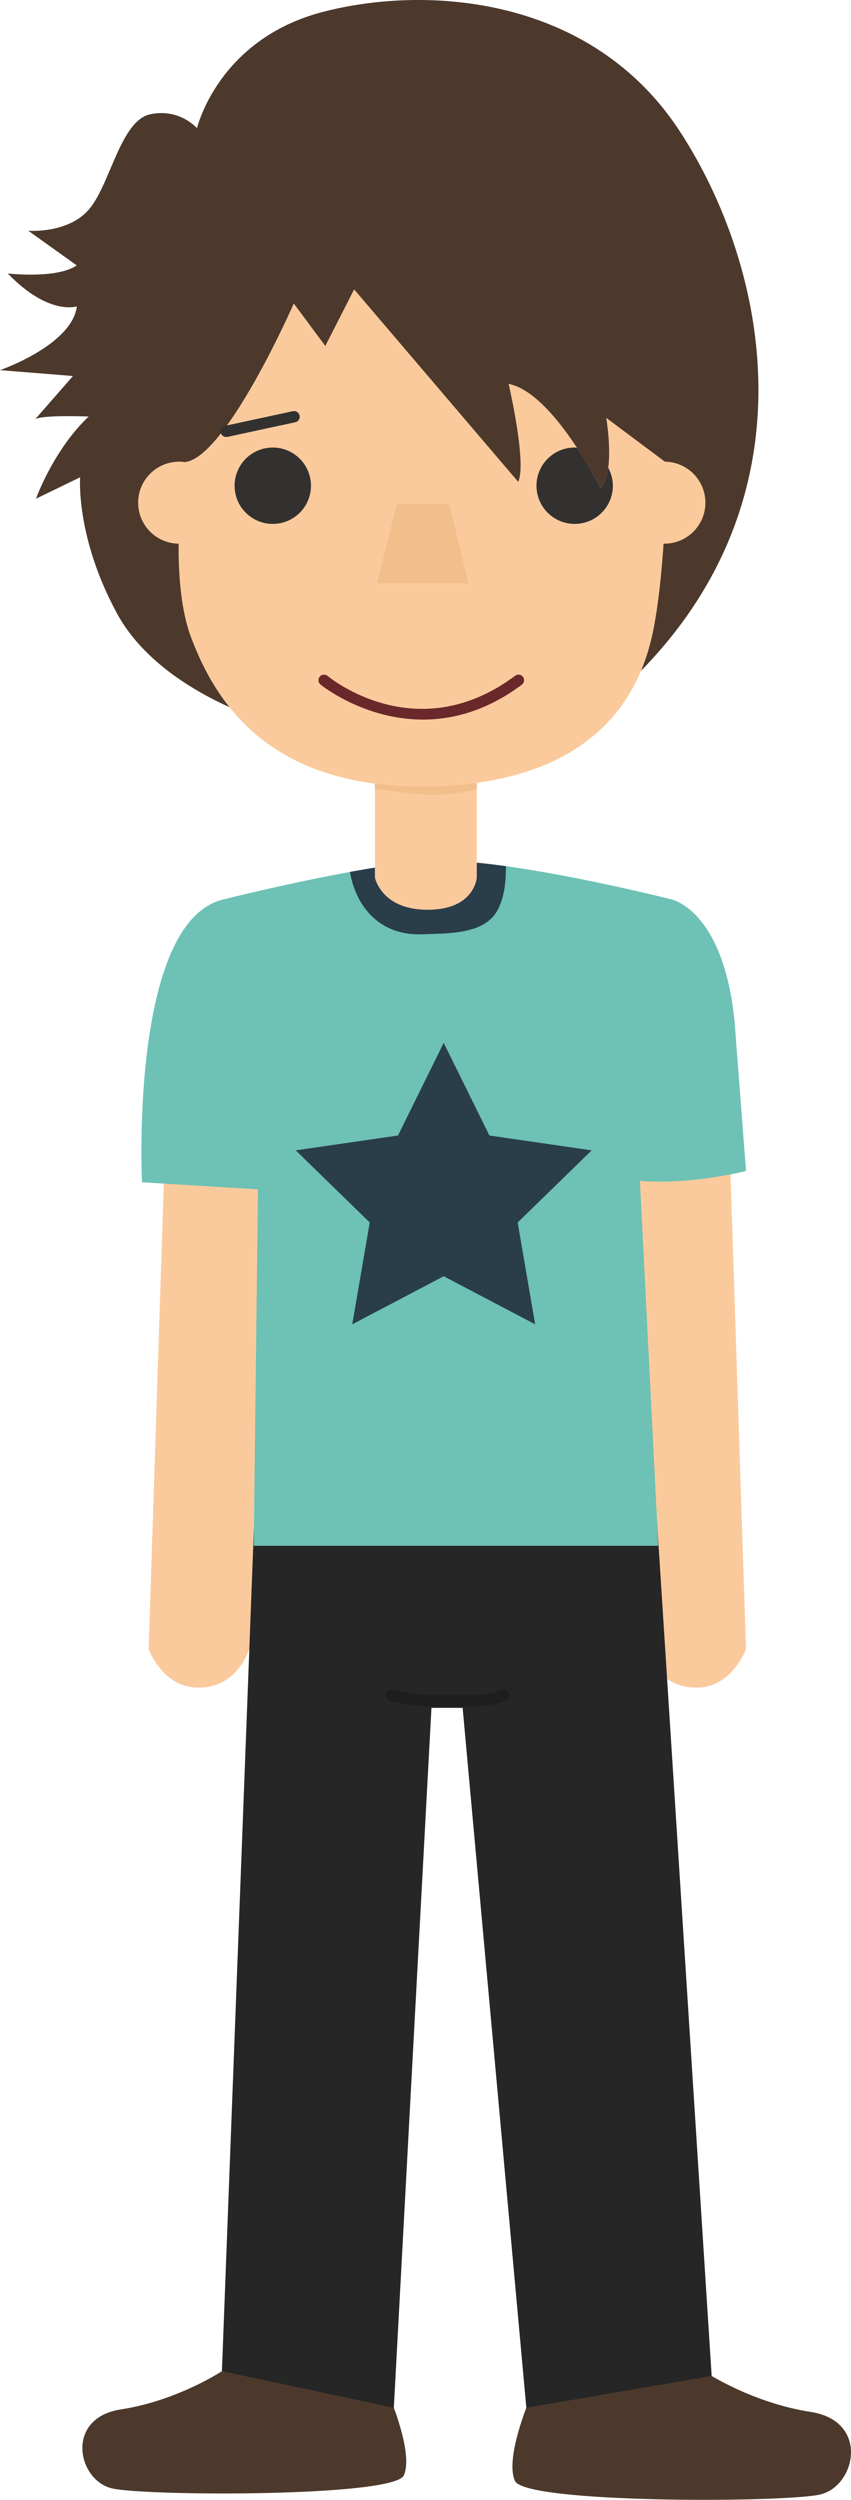
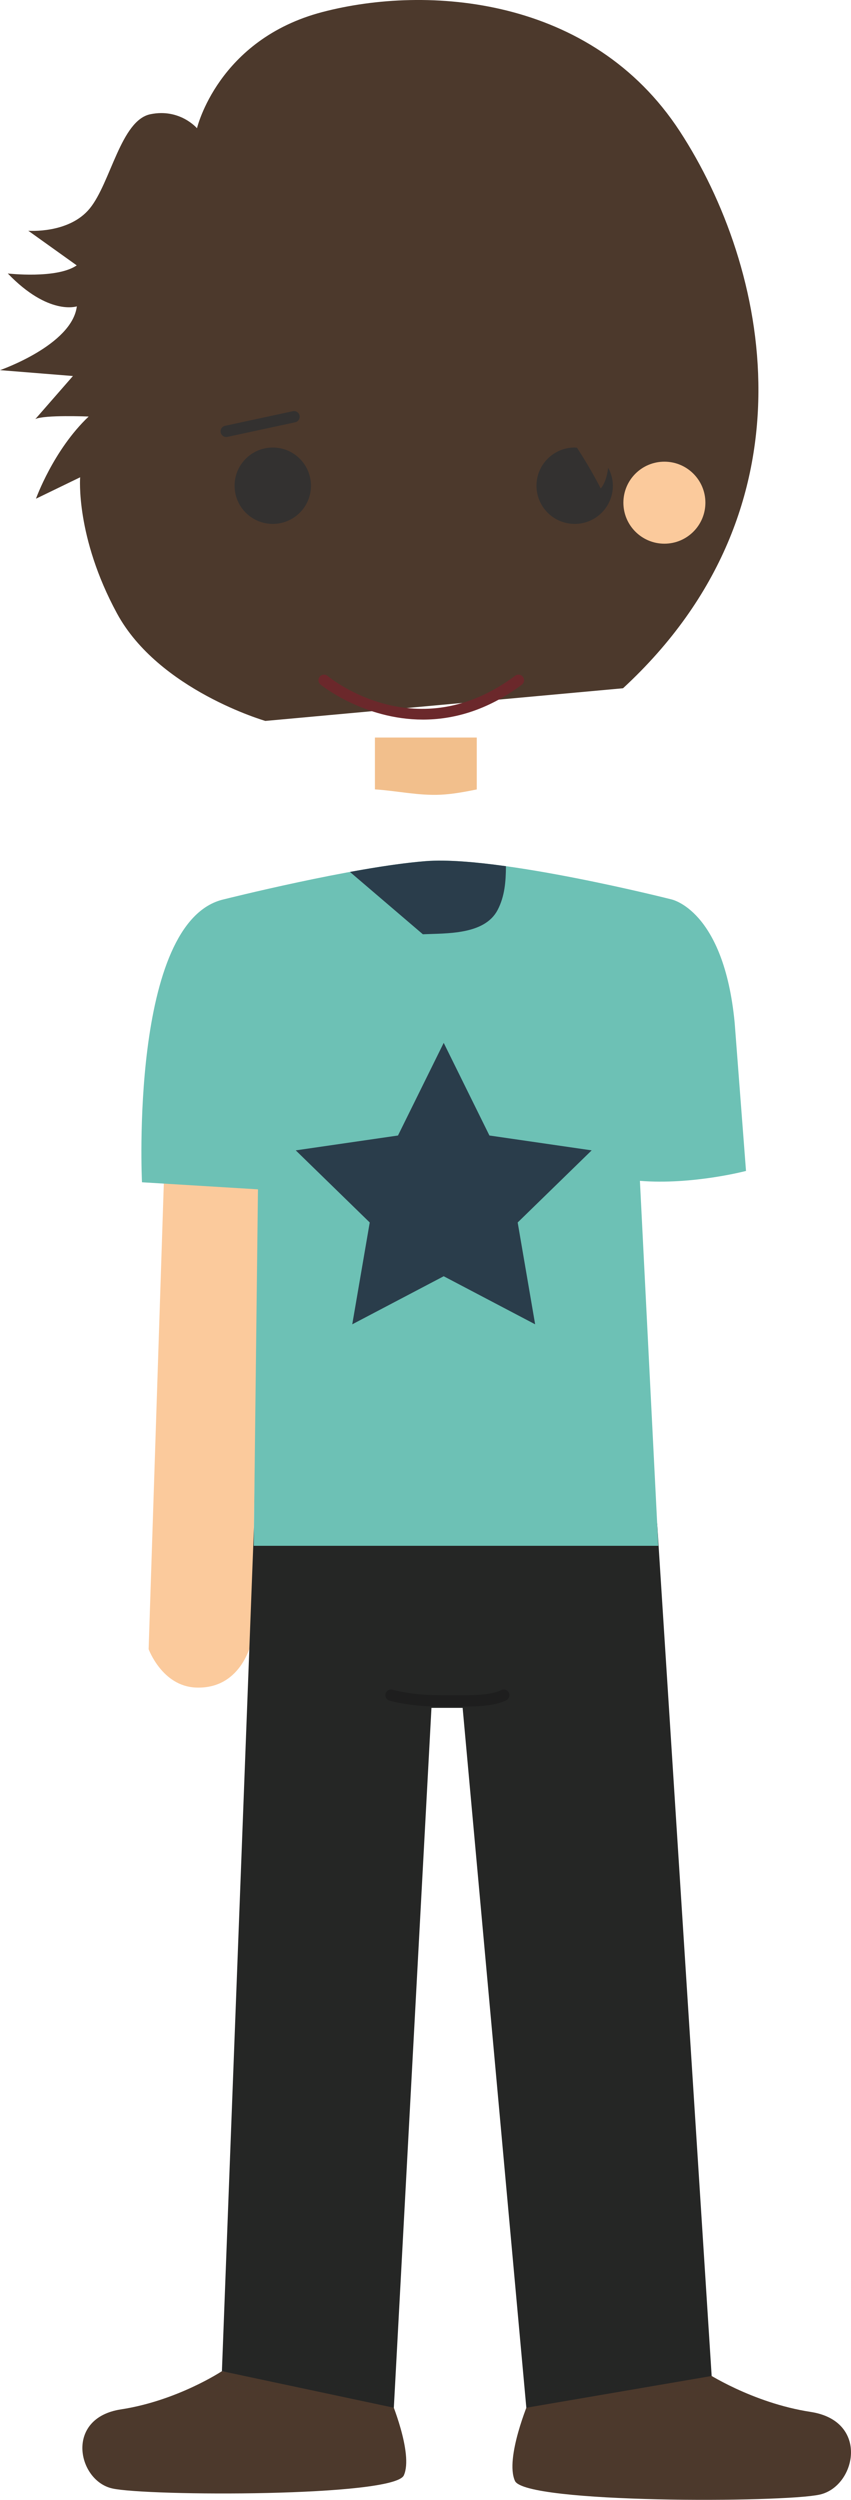
<svg xmlns="http://www.w3.org/2000/svg" version="1.1" id="Layer_1" x="0px" y="0px" width="76.167px" height="223.734px" viewBox="0 0 76.167 223.734" enable-background="new 0 0 76.167 223.734" xml:space="preserve">
  <g>
    <g>
      <path fill="#4C392C" d="M23.751,64.523c0,0-9.557-2.755-13.281-9.624c-3.723-6.868-3.297-12.182-3.297-12.182l-3.954,1.917    c0,0,1.555-4.361,4.716-7.354c0,0-3.977-0.168-4.773,0.228l3.366-3.855L0,33.128c0,0,6.444-2.231,6.877-5.71    c0,0-2.515,0.867-6.18-2.941c0,0,4.391,0.506,6.169-0.726l-4.334-3.099c0,0,3.644,0.292,5.507-2.002    c1.867-2.294,2.774-7.873,5.414-8.425c2.642-0.551,4.178,1.253,4.178,1.253s1.862-7.947,11.226-10.401    c9.364-2.456,24.098-1.423,31.985,10.669s12.576,33.551-5.079,49.853L23.751,64.523z" />
    </g>
    <g>
      <path fill="#FBCA9C" d="M14.723,104.044l-1.42,43.555c0,0,1.207,3.312,4.224,3.436c4.23,0.175,5.035-4.299,5.035-4.299    l0.722-45.148L14.723,104.044z" />
    </g>
    <g>
-       <path fill="#FBCA9C" d="M65.35,104.044l1.421,43.555c0,0-1.207,3.312-4.224,3.436c-4.231,0.175-5.035-4.299-5.035-4.299    l-0.722-45.148L65.35,104.044z" />
-     </g>
+       </g>
    <g>
      <path fill="#4C392C" d="M63.111,212.291c0,0,4.164,2.762,9.447,3.574c5.283,0.813,4.063,6.669,0.813,7.399    c-3.252,0.729-26.363,0.807-27.282-1.225c-0.918-2.032,1.273-7.189,1.273-7.189L63.111,212.291z" />
    </g>
    <g>
      <path fill="#4C392C" d="M19.862,212.218c0,0-3.982,2.643-9.037,3.42c-5.054,0.777-3.888,6.378-0.777,7.077    c3.109,0.698,25.218,0.773,26.096-1.172c0.88-1.942-1.217-6.876-1.217-6.876L19.862,212.218z" />
    </g>
    <g>
      <polygon fill="#252625" points="22.729,136.694 19.862,212.218 35.25,215.491 38.617,152.853 41.407,152.853 47.108,215.491     63.696,212.648 58.819,136.355   " />
    </g>
    <g>
      <path fill="#1E1E1E" d="M41.202,152.74c-0.317,0-0.642-0.002-0.974-0.004l-1.05-0.006c-2.492,0-4.247-0.505-4.32-0.526    c-0.269-0.079-0.422-0.36-0.345-0.63c0.079-0.267,0.36-0.423,0.63-0.344c0.016,0.006,1.697,0.486,4.035,0.486l1.057,0.006    c1.963,0.015,3.652,0.028,4.625-0.459c0.251-0.124,0.554-0.023,0.681,0.228c0.125,0.25,0.023,0.555-0.228,0.679    C44.312,152.671,42.876,152.74,41.202,152.74z" />
    </g>
    <g>
      <path fill="#6DC1B5" d="M20.051,80.486c0,0,11.563-2.909,18.062-3.416c6.5-0.506,21.946,3.416,21.946,3.416    s4.728,0.889,5.697,11.06l1.014,13.253c0,0-4.812,1.266-9.496,0.886l1.646,32.665H22.71l0.379-31.905l-10.382-0.632    C12.707,105.812,11.57,82.396,20.051,80.486z" />
    </g>
    <g>
-       <path fill="#2A3D4B" d="M37.847,83.617c2.11-0.095,5.514,0.065,6.688-2.168c0.646-1.229,0.741-2.572,0.748-3.926    c-2.74-0.382-5.318-0.598-7.17-0.453c-1.956,0.152-4.372,0.523-6.792,0.967C31.891,81.293,34.114,83.785,37.847,83.617z" />
+       <path fill="#2A3D4B" d="M37.847,83.617c2.11-0.095,5.514,0.065,6.688-2.168c0.646-1.229,0.741-2.572,0.748-3.926    c-2.74-0.382-5.318-0.598-7.17-0.453c-1.956,0.152-4.372,0.523-6.792,0.967z" />
    </g>
    <g>
-       <path fill="#FBCA9C" d="M33.556,66.009v12.538c0,0,0.561,2.806,4.558,2.875c4.368,0.076,4.559-2.875,4.559-2.875V66.009H33.556z" />
-     </g>
+       </g>
    <g>
      <path fill="#F2BF8C" d="M39.451,71.126c1.091-0.054,2.156-0.257,3.221-0.471v-4.646h-9.116v4.641    C35.522,70.774,37.443,71.223,39.451,71.126z" />
    </g>
    <g>
      <polygon fill="#2A3D4B" points="39.713,93.336 43.805,101.627 52.956,102.957 46.334,109.411 47.897,118.525 39.713,114.223     31.528,118.525 33.092,109.411 26.47,102.957 35.621,101.627   " />
    </g>
    <g>
-       <path fill="#FBCA9C" d="M16.541,41.359c0,0-1.562,10.039,0.554,15.668c2.117,5.628,6.88,13.704,21.519,13.353    c14.638-0.353,18.706-8.185,19.858-13.98c1.154-5.795,1.203-14.957,1.203-14.957l-5.418-4.048c0,0,0.848,4.795-0.494,6.322    c0,0-4.249-8.581-8.241-9.36c0,0,1.651,7.087,0.857,8.767L31.696,25.9l-2.58,5.063l-2.821-3.801    C26.295,27.163,20.239,40.97,16.541,41.359z" />
-     </g>
+       </g>
    <g>
      <circle fill="#FBCA9C" cx="59.465" cy="44.99" r="3.67" />
    </g>
    <g>
-       <circle fill="#FBCA9C" cx="16.035" cy="44.99" r="3.67" />
-     </g>
+       </g>
    <g>
      <circle fill="#333130" cx="24.414" cy="43.472" r="3.418" />
    </g>
    <g>
-       <polygon fill="#F2BF8C" points="35.509,45.115 40.214,45.115 41.924,52.206 33.736,52.206   " />
-     </g>
+       </g>
    <g>
      <path fill="#333130" d="M20.177,39.107c-0.203-0.028-0.376-0.181-0.423-0.395c-0.059-0.272,0.114-0.542,0.388-0.602l6.068-1.308    c0.276-0.06,0.544,0.115,0.602,0.388c0.06,0.273-0.113,0.543-0.387,0.602l-6.068,1.309C20.296,39.114,20.235,39.116,20.177,39.107    z" />
    </g>
    <g>
      <path fill="#333130" d="M54.435,41.863c-0.1,0.754-0.3,1.431-0.672,1.854c0,0-0.84-1.693-2.121-3.643    c-0.069-0.004-0.136-0.021-0.206-0.021c-1.889,0-3.419,1.53-3.419,3.418c0,1.889,1.53,3.419,3.419,3.419    c1.888,0,3.418-1.53,3.418-3.419C54.854,42.888,54.693,42.346,54.435,41.863z" />
    </g>
    <g>
      <path fill="#6B282B" d="M37.858,64.403c-5.307,0-9.118-3.092-9.175-3.139c-0.213-0.177-0.241-0.491-0.065-0.704    c0.177-0.213,0.492-0.239,0.704-0.065c0.324,0.268,8.053,6.506,16.786-0.016c0.22-0.166,0.534-0.121,0.699,0.102    c0.165,0.221,0.12,0.534-0.102,0.699C43.571,63.622,40.525,64.403,37.858,64.403z" />
    </g>
  </g>
</svg>